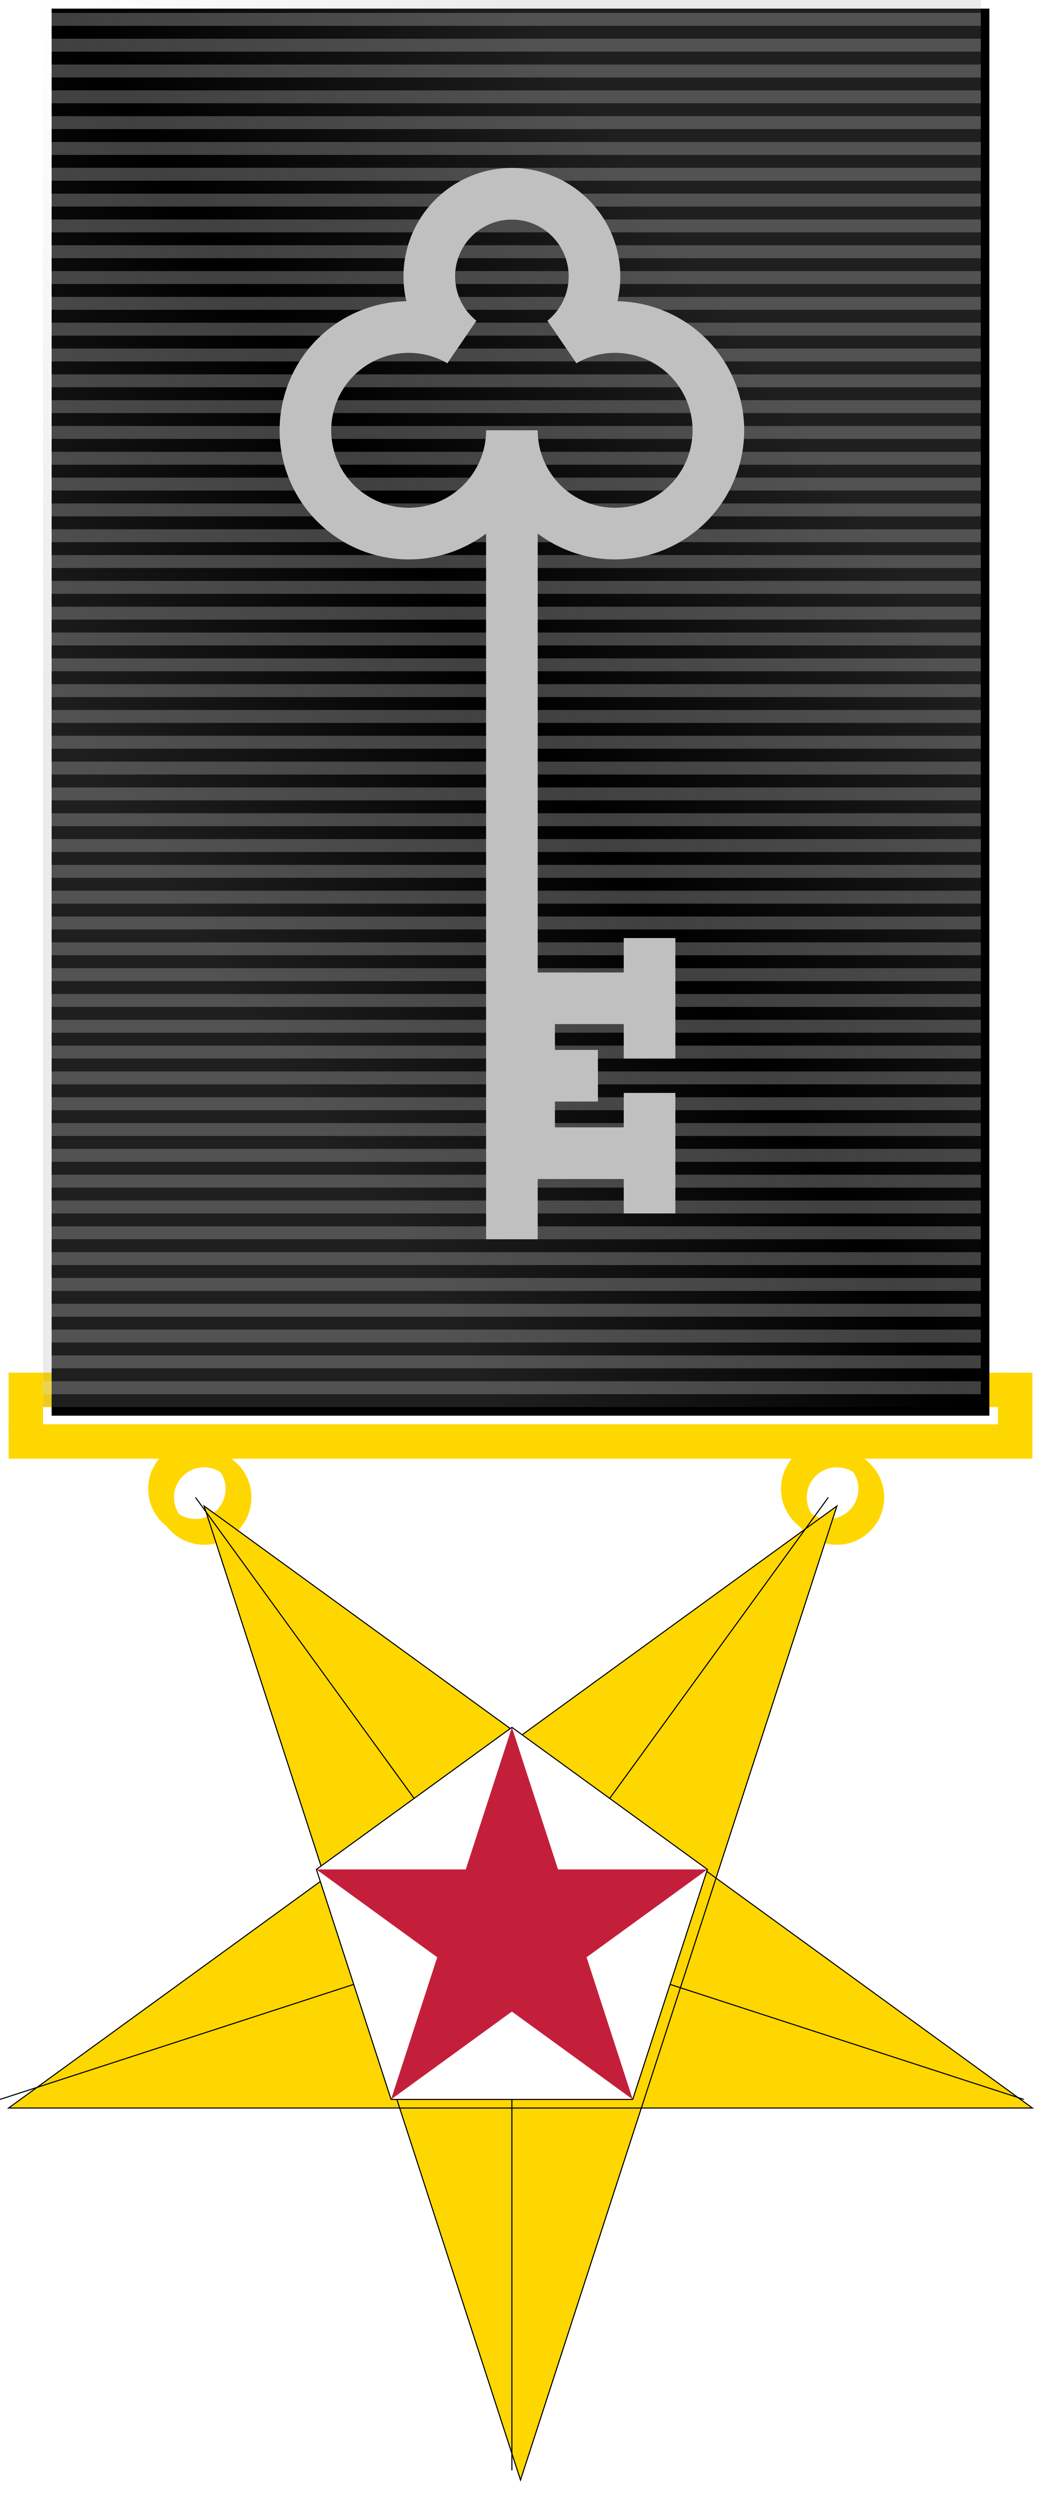
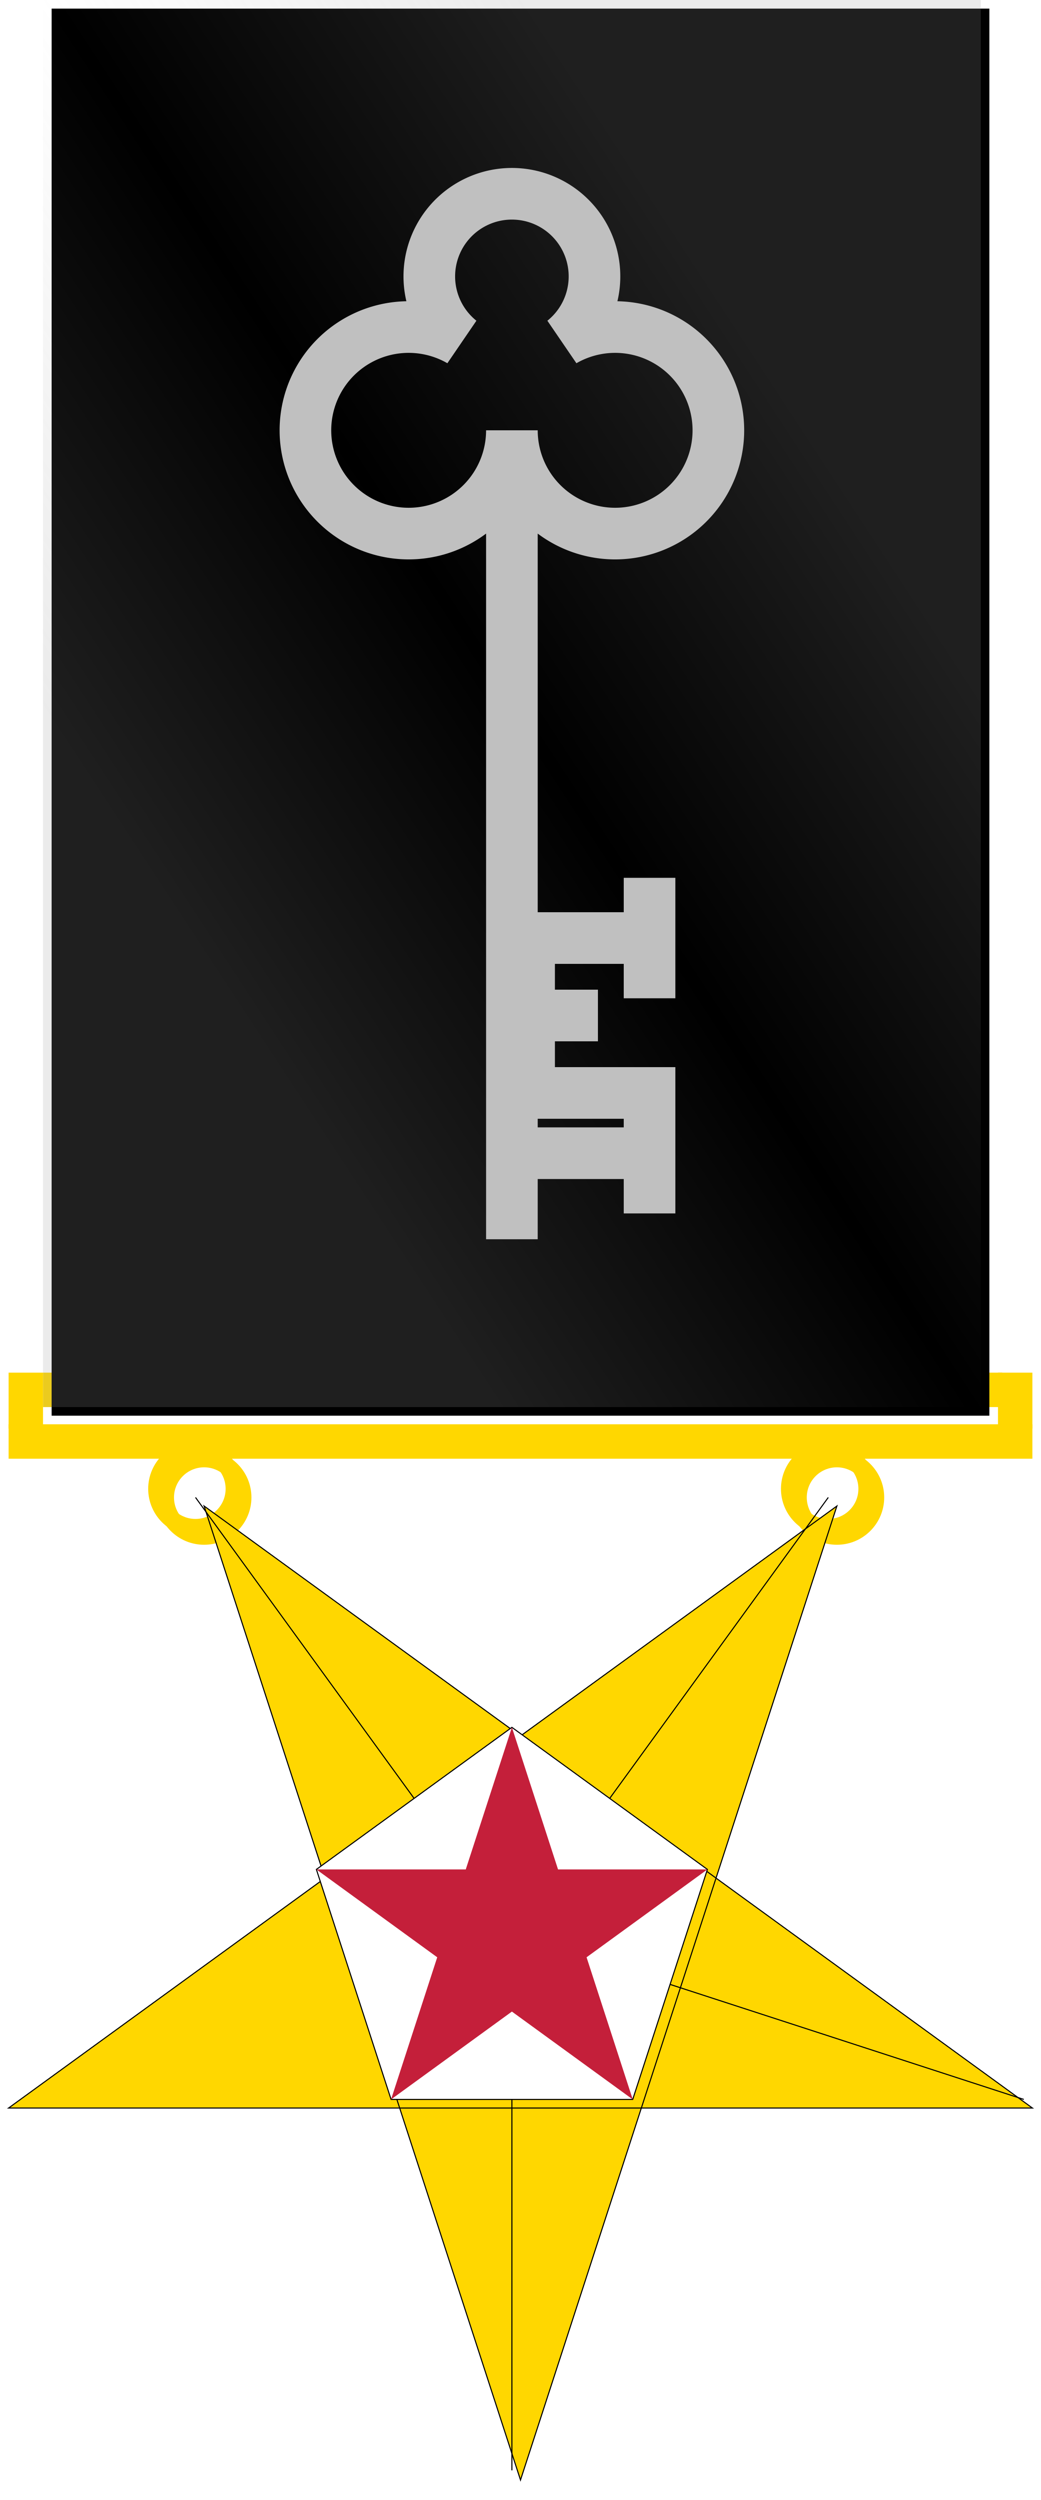
<svg xmlns="http://www.w3.org/2000/svg" width="242" height="581">
  <defs>
    <filter id="shadow" x="0" y="0" width="200%" height="200%">
      <feOffset result="offOut" in="SourceAlpha" dx="2" dy="2" />
      <feGaussianBlur result="blurOut" in="offOut" stdDeviation="1" />
      <feBlend in="SourceGraphic" in2="blurOut" mode="normal" />++
</filter>
    <linearGradient id="grad" x1="0" x2="1" y1="1" y2="0">
      <stop offset="0%" stop-color="#999999" stop-opacity=".2" />
      <stop offset="25%" stop-color="#999999" stop-opacity=".2" />
      <stop offset="50%" stop-color="#999999" stop-opacity="0" />
      <stop offset="75%" stop-color="#999999" stop-opacity=".2" />
      <stop offset="100%" stop-color="#999999" stop-opacity=".2" />
    </linearGradient>
  </defs>
  <rect fill="gold" width="8" height="13" y="317" filter="url(#shadow)" />
  <rect fill="gold" width="3" height="8" x="8" y="317" filter="url(#shadow)" />
  <rect fill="gold" width="3" height="8" x="228" y="317" filter="url(#shadow)" />
  <rect fill="gold" width="8" height="13" x="230" y="317" filter="url(#shadow)" />
  <rect fill="black" width="218" height="327" x="10" filter="url(#shadow)" />
-   <path stroke="white" stroke-width="218" stroke-dasharray="3" opacity=".25" d="m119,3v324" />
  <rect fill="url(#grad)" width="218" height="327" x="10" />
  <rect fill="gold" width="238" height="8" y="329" filter="url(#shadow)" />
  <circle cx="192.55" cy="346" r="9" stroke="gold" stroke-width="4" fill="none" filter="url(#shadow)" />
  <circle cx="192.55" cy="346" r="9" stroke="gold" stroke-width="4" fill="none" />
  <circle cx="45.45" cy="346" r="9" stroke="gold" stroke-width="4" fill="none" filter="url(#shadow)" />
  <circle cx="45.45" cy="346" r="9" stroke="gold" stroke-width="4" fill="none" />
  <polygon points="119,574.35 192.55,348 0,487.90 238,487.90 45.45,348" style="stroke:black;stroke-width:0.25;fill:gold;fill-rule:nonzero;" filter="url(#shadow)" />
  <line x1="119" y1="574.10" x2="119" y2="487.90" stroke="black" stroke-width="0.25" />
  <line x1="192.55" y1="348" x2="141.73" y2="417.95" stroke="black" stroke-width="0.25" />
-   <line x1="0" y1="487.90" x2="82.23" y2="461.17" stroke="black" stroke-width="0.25" />
  <line x1="238" y1="487.90" x2="155.77" y2="461.17" stroke="black" stroke-width="0.25" />
  <line x1="45.45" y1="348" x2="96.27" y2="417.95" stroke="black" stroke-width="0.25" />
  <polygon points="90.91,487.90 147.09,487.90 164.45,434.45 119,401.43 73.55,434.45" style="stroke:black;stroke-width:0.25;fill:white" />
  <polygon points="119,401.43 90.91,487.90 164.45,434.45 73.55,434.45 147.09,487.90" style="fill:#c41f3a;fill-rule:nonzero;" />
-   <path d="M 119 100 A 24 24 0 1 1 107 79.22 A 19.2 19.2 0 1 1 131 79.22 A 24 24 0 1 1 119 100 V 288 v -20 h 32 v 14 v -28 v 14 h -28 v -18 h 16 h -16 v -18 h 28 v 14 v -28 v 14" stroke="silver" stroke-width="12" fill="none" />
+   <path d="M 119 100 A 24 24 0 1 1 107 79.22 A 19.2 19.2 0 1 1 131 79.22 A 24 24 0 1 1 119 100 V 288 v -20 h 32 v 14 v -28 h -28 v -18 h 16 h -16 v -18 h 28 v 14 v -28 v 14" stroke="silver" stroke-width="12" fill="none" />
</svg>